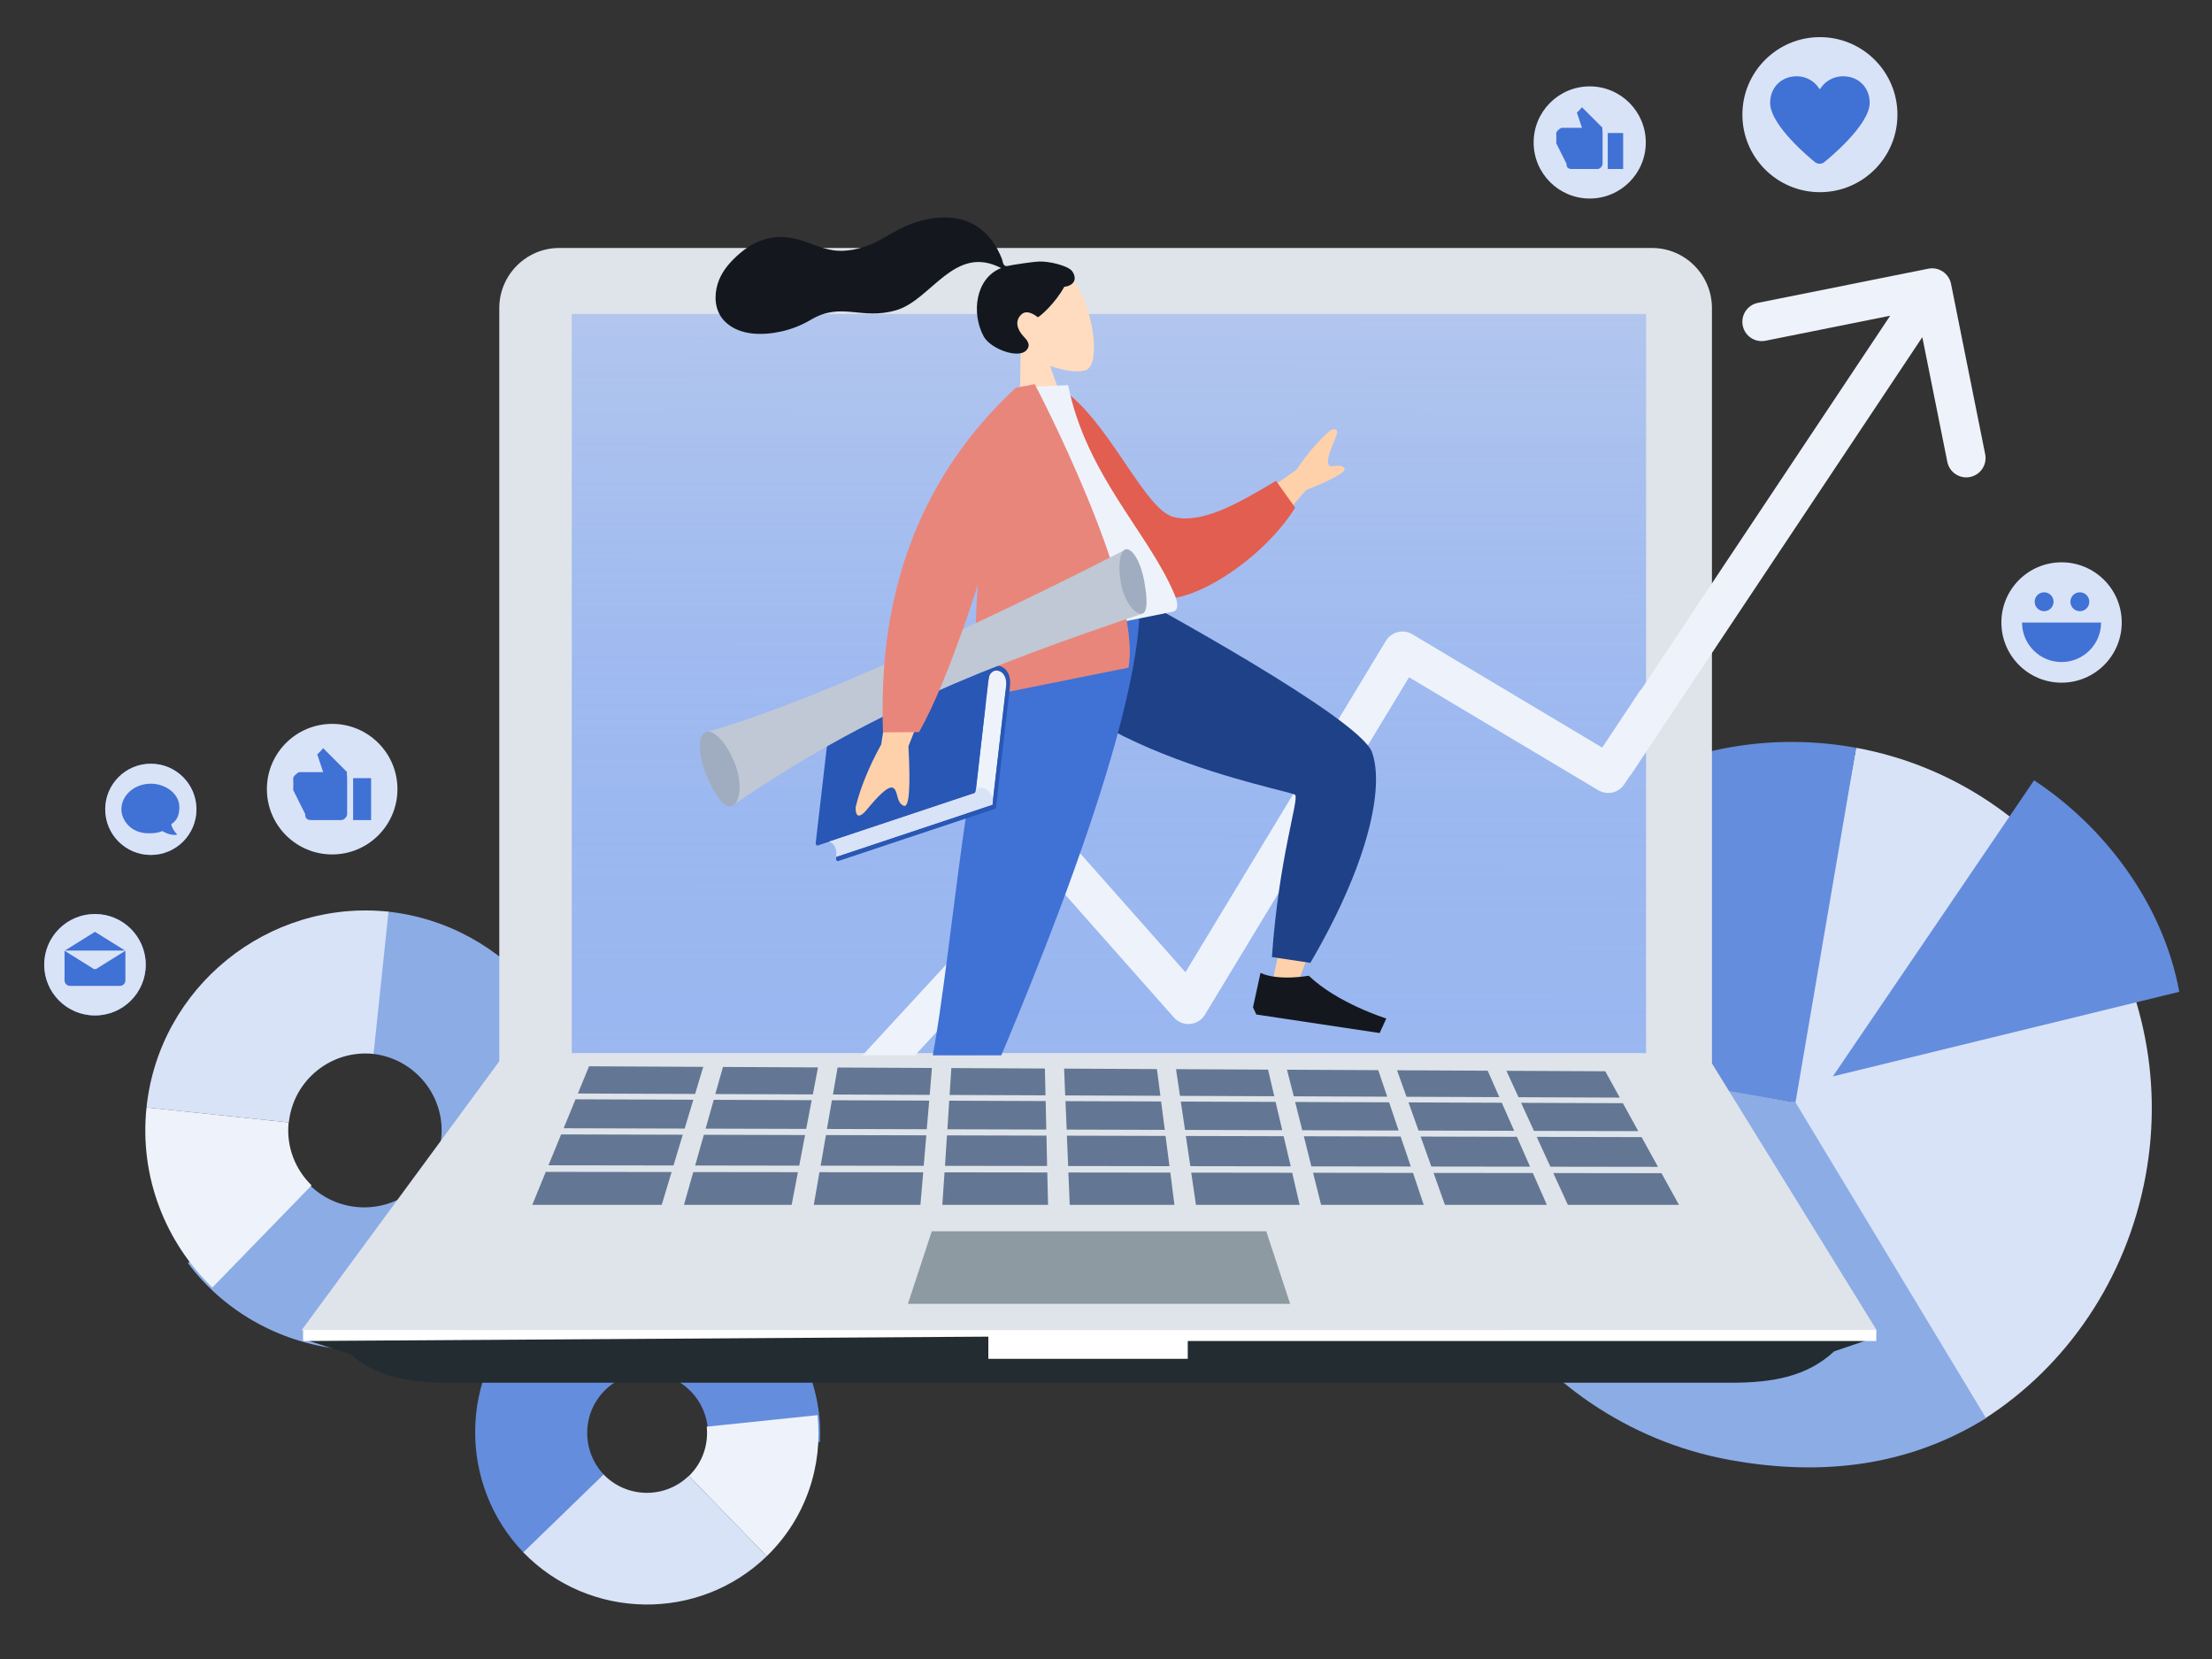
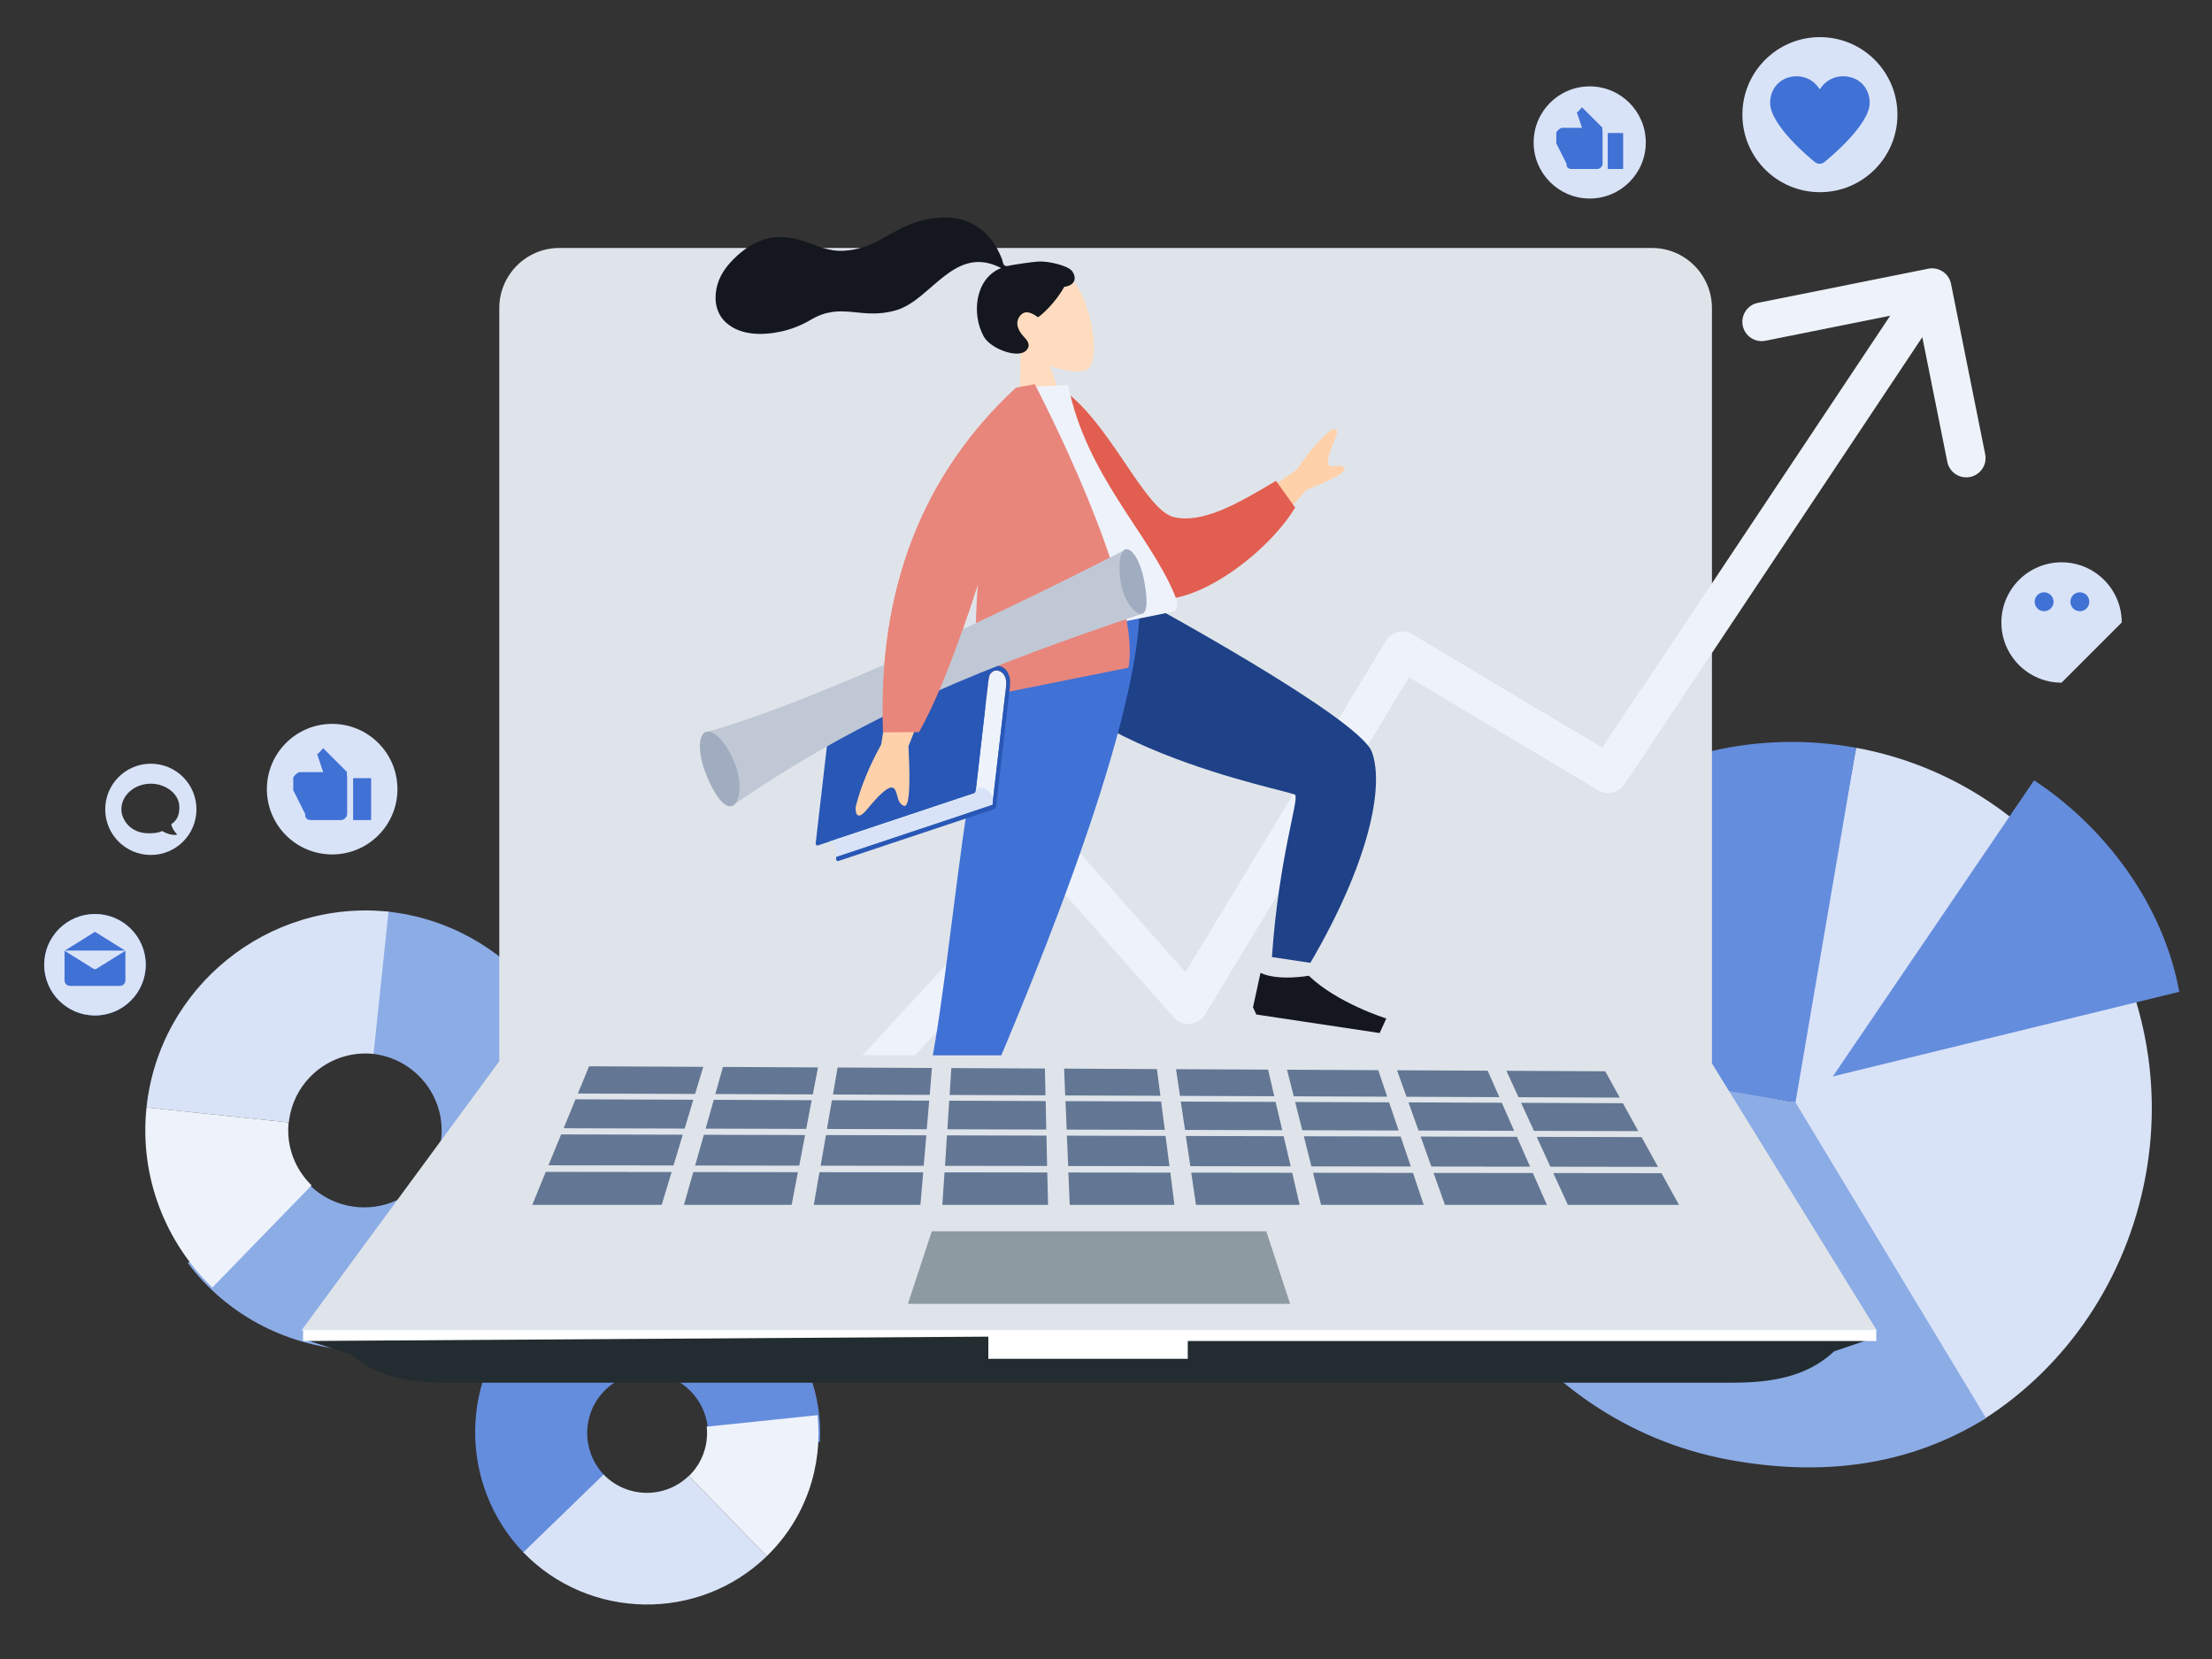
<svg xmlns="http://www.w3.org/2000/svg" width="544" height="408" viewBox="0 0 544 408" fill="none">
  <rect x="0" y="0" width="544" height="408" fill="#333333" stroke="none" />
  <g clip-path="url(#clip0_94_8003)">
    <path fill-rule="evenodd" clip-rule="evenodd" d="M74.366 289.413C77.442 293.436 82.104 296.249 87.557 296.823C98.036 297.925 107.417 290.385 108.51 279.983C109.604 269.581 101.997 260.255 91.518 259.153L95.197 224.174C125.005 227.308 146.857 254.096 143.746 283.688C140.634 313.281 113.688 334.937 83.879 331.802C68.221 330.156 54.762 322.092 46.215 310.616L74.366 289.413Z" fill="#8CACE6" />
    <path fill-rule="evenodd" clip-rule="evenodd" d="M95.546 224.209L91.868 259.189C81.457 258.094 72.131 265.639 71.037 276.041L36.031 272.36C39.143 242.768 65.93 221.095 95.546 224.209Z" fill="#D9E3F7" />
    <path fill-rule="evenodd" clip-rule="evenodd" d="M70.986 276.038C70.358 282.016 72.617 287.627 76.633 291.519L52.219 316.646C40.715 305.521 34.234 289.47 36.033 272.362L70.986 276.038Z" fill="#EEF3FB" />
    <path fill-rule="evenodd" clip-rule="evenodd" d="M174.11 353.265C174.281 349.308 172.895 345.281 169.91 342.202C164.174 336.285 154.763 336.105 148.889 341.799C143.015 347.493 142.903 356.905 148.639 362.822L128.887 381.969C112.57 365.137 112.892 338.101 129.602 321.902C146.312 305.704 173.345 306.223 189.662 323.055C198.233 331.897 202.265 343.487 201.638 354.66L174.11 353.265Z" fill="#658DDD" />
    <path fill-rule="evenodd" clip-rule="evenodd" d="M128.695 381.772L148.447 362.625C154.145 368.504 163.526 368.653 169.4 362.959L188.562 382.726C171.852 398.924 144.906 398.495 128.695 381.772Z" fill="#D9E3F7" />
    <path fill-rule="evenodd" clip-rule="evenodd" d="M169.429 362.987C172.805 359.714 174.264 355.214 173.805 350.864L201.059 348.03C202.383 360.476 198.222 373.359 188.562 382.724L169.429 362.987Z" fill="#EEF3FB" />
    <path fill-rule="evenodd" clip-rule="evenodd" d="M527.694 289.055C536.657 240.031 504.6 192.702 456.473 183.904L440.175 273.055L488.123 348.878C508.037 336.124 522.987 314.806 527.694 289.055Z" fill="#D9E3F7" />
    <path fill-rule="evenodd" clip-rule="evenodd" d="M441.568 271.114L352.992 254.839C348.792 277.817 354.176 301.051 366.048 319.39C379.125 339.464 400.235 354.439 425.283 359.018C448.355 363.236 469.546 360.473 488.438 348.763L441.568 271.114Z" fill="#8CACE6" />
    <path fill-rule="evenodd" clip-rule="evenodd" d="M352.869 255.928C361.718 207.524 408.354 175.107 456.481 183.905L441.568 271.115L352.869 255.928ZM500.24 191.905L450.75 264.726L535.954 243.916C531.919 221.957 517.288 203.117 500.24 191.905Z" fill="#658DDD" />
    <path fill-rule="evenodd" clip-rule="evenodd" d="M406.304 60.987H137.507C129.414 60.987 122.792 67.633 122.792 75.754V262.071C122.792 270.193 129.415 276.838 137.507 276.838H406.304C414.396 276.838 421.019 270.193 421.019 262.071V75.754C421.019 67.632 414.397 60.987 406.304 60.987Z" fill="#DFE4EA" />
-     <path fill-rule="evenodd" clip-rule="evenodd" d="M404.81 77.216V258.986H140.621V77.216H404.81Z" fill="#B2C6EE" />
-     <path fill-rule="evenodd" clip-rule="evenodd" d="M404.81 77.216V258.986H140.621V77.216H404.81Z" fill="url(#paint0_linear_94_8003)" fill-opacity="0.55" />
    <path fill-rule="evenodd" clip-rule="evenodd" d="M461.538 327.15H74.168L123.079 260.609H420.454L461.538 327.15Z" fill="#DFE4EA" />
    <path fill-rule="evenodd" clip-rule="evenodd" d="M461.538 328.773H292.064V333.388H243.642V328.773L74.816 329.4L86.206 333.057C92.821 338.827 101.008 340.049 110.521 340.049H425.963C435.883 340.049 444.423 338.553 451.072 332.339L461.538 328.773Z" fill="#232C30" />
    <path fill-rule="evenodd" clip-rule="evenodd" d="M461.438 327.069H74.539V329.8L243.062 328.718V334.179H292.106V329.8H461.438V327.069Z" fill="white" />
    <path fill-rule="evenodd" clip-rule="evenodd" d="M317.288 320.658H270.285H223.282L229.157 302.806H270.285H311.412L317.288 320.658Z" fill="#8D9AA1" />
    <path fill-rule="evenodd" clip-rule="evenodd" d="M144.862 262.232C143.963 264.43 143.049 266.66 142.121 268.926C151.781 268.963 161.39 269 170.948 269.04C171.635 266.783 172.287 264.559 172.953 262.37C163.631 262.324 154.284 262.279 144.862 262.232ZM141.537 270.35C140.581 272.682 139.608 275.057 138.619 277.47C148.609 277.499 158.494 277.524 168.378 277.553C169.111 275.146 169.832 272.784 170.515 270.459C160.907 270.42 151.248 270.386 141.537 270.35ZM137.998 278.987C136.979 281.475 135.94 284.007 134.885 286.583C145.2 286.597 155.432 286.613 165.638 286.626C166.419 284.06 167.189 281.538 167.917 279.06C158.006 279.037 148.042 279.014 137.998 278.987ZM134.222 288.202C133.133 290.861 132.025 293.564 130.896 296.314C141.585 296.314 152.161 296.314 162.736 296.314C163.545 293.578 164.366 290.886 165.173 288.238C154.884 288.224 144.594 288.214 134.222 288.202ZM412.914 296.314C411.457 293.676 410.024 291.08 408.614 288.524C399.806 288.511 390.915 288.502 381.998 288.492C383.193 291.058 384.379 293.663 385.587 296.314C394.725 296.314 403.862 296.314 412.914 296.314ZM407.754 286.966C406.386 284.486 405.04 282.045 403.717 279.65C395.161 279.63 386.552 279.606 377.916 279.586C379.011 281.99 380.153 284.439 381.286 286.929C390.154 286.941 398.995 286.952 407.754 286.966ZM402.91 278.187C401.624 275.858 400.36 273.565 399.116 271.311C390.822 271.281 382.451 271.251 374.08 271.217C375.11 273.479 376.183 275.781 377.247 278.115C385.836 278.14 394.4 278.163 402.91 278.187ZM398.356 269.937C397.147 267.746 395.956 265.584 394.783 263.458C386.736 263.419 378.613 263.379 370.466 263.339C371.437 265.472 372.449 267.639 373.45 269.838C381.777 269.871 390.105 269.902 398.356 269.937ZM177.802 262.393C185.625 262.432 193.422 262.47 201.17 262.509C200.762 264.689 200.323 266.907 199.902 269.151C191.933 269.12 183.964 269.09 175.918 269.059C176.565 266.803 177.201 264.581 177.802 262.393ZM205.993 262.532C213.765 262.57 221.513 262.608 229.186 262.646C229.011 264.821 228.832 267.027 228.651 269.265C220.76 269.235 212.816 269.205 204.847 269.174C205.227 266.928 205.626 264.711 205.993 262.532ZM233.959 262.67C241.682 262.707 249.329 262.745 256.977 262.783C257.007 264.949 257.063 267.148 257.119 269.378C249.304 269.348 241.438 269.317 233.545 269.284C233.686 267.046 233.824 264.843 233.959 262.67ZM261.701 262.805C269.323 262.843 276.945 262.88 284.518 262.917C284.802 265.075 285.09 267.265 285.382 269.49C277.618 269.46 269.803 269.43 261.962 269.397C261.891 267.168 261.795 264.97 261.701 262.805ZM289.217 262.941C296.814 262.978 304.337 263.015 311.859 263.051C312.345 265.2 312.863 267.385 313.389 269.601C305.676 269.571 297.963 269.538 290.199 269.508C289.867 267.286 289.539 265.096 289.217 262.941ZM316.508 263.074C324.031 263.111 331.503 263.148 338.951 263.184C339.686 265.328 340.407 267.501 341.164 269.711C333.529 269.681 325.867 269.649 318.18 269.619C317.615 267.405 317.057 265.224 316.508 263.074ZM343.575 263.207C351.047 263.244 358.47 263.28 365.867 263.316C366.8 265.452 367.774 267.619 368.735 269.82C361.176 269.788 353.54 269.758 345.905 269.73C345.133 267.524 344.347 265.35 343.575 263.207ZM175.538 270.477C183.6 270.506 191.636 270.535 199.621 270.568C199.187 272.884 198.745 275.24 198.27 277.633C190.05 277.608 181.804 277.587 173.532 277.566C174.194 275.165 174.872 272.801 175.538 270.477ZM204.592 270.586C212.603 270.615 220.588 270.644 228.521 270.676C228.334 272.982 228.143 275.329 227.923 277.713C219.783 277.692 211.59 277.667 203.371 277.647C203.802 275.255 204.201 272.9 204.592 270.586ZM233.441 270.694C241.4 270.722 249.282 270.751 257.164 270.783C257.222 273.08 257.253 275.417 257.312 277.791C249.225 277.77 241.138 277.749 232.998 277.725C233.148 275.343 233.296 272.998 233.441 270.694ZM262.032 270.801C269.888 270.829 277.745 270.857 285.55 270.886C285.85 273.176 286.154 275.505 286.463 277.869C278.455 277.848 270.395 277.828 262.334 277.804C262.232 275.431 262.132 273.096 262.032 270.801ZM290.392 270.906C298.196 270.935 305.975 270.963 313.703 270.991C314.243 273.273 314.792 275.591 315.35 277.949C307.395 277.926 299.44 277.905 291.432 277.885C291.08 275.518 290.733 273.193 290.392 270.906ZM318.519 271.011C326.247 271.04 333.949 271.068 341.624 271.096C342.403 273.368 343.195 275.681 343.973 278.027C336.097 278.006 328.195 277.983 320.266 277.962C319.692 275.608 319.101 273.289 318.519 271.011ZM346.389 271.113C354.091 271.144 361.741 271.172 369.34 271.199C370.356 273.463 371.362 275.766 372.384 278.103C364.587 278.083 356.738 278.062 348.862 278.039C348.042 275.695 347.209 273.384 346.389 271.113ZM173.099 279.076C181.443 279.095 189.707 279.115 197.997 279.138C197.507 281.605 197.034 284.117 196.553 286.67C188.04 286.658 179.527 286.644 170.959 286.634C171.693 284.072 172.389 281.552 173.099 279.076ZM203.126 279.149C211.363 279.168 219.627 279.191 227.811 279.21C227.61 281.668 227.378 284.17 227.169 286.711C218.765 286.701 210.279 286.69 201.82 286.676C202.254 284.125 202.68 281.615 203.126 279.149ZM232.886 279.223C241.097 279.245 249.228 279.265 257.359 279.284C257.418 281.731 257.479 284.223 257.513 286.754C249.163 286.744 240.813 286.733 232.409 286.719C232.571 284.179 232.73 281.679 232.886 279.223ZM262.381 279.298C270.512 279.317 278.59 279.336 286.641 279.359C286.959 281.793 287.282 284.274 287.61 286.796C279.342 286.785 271.02 286.775 262.697 286.761C262.59 284.231 262.485 281.741 262.381 279.298ZM291.636 279.37C299.688 279.389 307.713 279.411 315.685 279.43C316.258 281.855 316.842 284.326 317.435 286.838C309.221 286.827 301.008 286.816 292.74 286.802C292.366 284.283 291.998 281.803 291.636 279.37ZM320.653 279.441C328.625 279.464 336.57 279.482 344.462 279.501C345.289 281.92 346.131 284.381 346.959 286.879C338.827 286.868 330.696 286.858 322.51 286.848C321.872 284.338 321.271 281.868 320.653 279.441ZM349.378 279.516C357.296 279.534 365.188 279.552 373.053 279.574C374.106 281.98 375.177 284.431 376.293 286.92C368.243 286.909 360.139 286.899 352.007 286.889C351.134 284.389 350.248 281.929 349.378 279.516ZM170.496 288.244C179.112 288.254 187.673 288.262 196.235 288.275C195.738 290.909 195.204 293.589 194.689 296.314C185.89 296.314 177.091 296.314 168.208 296.314C168.993 293.58 169.765 290.89 170.496 288.244ZM201.53 288.281C210.064 288.29 218.57 288.299 227.048 288.311C226.805 290.934 226.584 293.601 226.36 296.314C217.645 296.314 208.903 296.314 200.132 296.314C200.597 293.592 201.082 290.916 201.53 288.281ZM232.29 288.316C240.741 288.325 249.164 288.335 257.561 288.347C257.623 290.959 257.685 293.615 257.748 296.314C249.09 296.314 240.461 296.314 231.746 296.314C231.95 293.602 232.121 290.937 232.29 288.316ZM262.747 288.353C271.144 288.362 279.512 288.371 287.827 288.382C288.136 290.984 288.478 293.625 288.827 296.314C280.282 296.314 271.68 296.314 263.079 296.314C262.966 293.617 262.856 290.963 262.747 288.353ZM292.957 288.388C301.272 288.396 309.558 288.405 317.79 288.418C318.4 291.005 319.02 293.636 319.623 296.314C311.163 296.314 302.674 296.314 294.129 296.314C293.732 293.628 293.342 290.988 292.957 288.388ZM322.921 288.423C331.125 288.432 339.329 288.441 347.507 288.452C348.36 291.03 349.255 293.651 350.138 296.314C341.761 296.314 333.357 296.314 324.897 296.314C324.218 293.638 323.551 291.009 322.921 288.423ZM352.555 288.458C360.732 288.466 368.882 288.475 376.976 288.487C378.098 291.054 379.266 293.661 380.427 296.314C372.107 296.314 363.759 296.314 355.355 296.314C354.425 293.652 353.483 291.033 352.555 288.458Z" fill="#637794" />
    <g clip-path="url(#clip1_94_8003)">
      <path d="M203.785 268.575C202.008 270.503 202.131 273.509 204.059 275.288C205.988 277.067 208.992 276.947 210.769 275.019L203.785 268.575ZM261.784 212.659L265.338 209.512C264.447 208.505 263.173 207.923 261.83 207.909C260.487 207.895 259.202 208.45 258.292 209.437L261.784 212.659ZM292.261 247.089L288.707 250.237C289.708 251.368 291.187 251.956 292.69 251.821C294.194 251.685 295.542 250.843 296.324 249.551L292.261 247.089ZM344.905 160.063L347.336 155.984C345.093 154.645 342.193 155.367 340.842 157.6L344.905 160.063ZM395.5 190.265L393.069 194.343C395.246 195.642 398.056 195.005 399.457 192.894L395.5 190.265ZM478.796 70.803C478.276 68.231 475.77 66.566 473.2 67.084L431.313 75.527C428.743 76.045 427.08 78.55 427.601 81.122C428.121 83.694 430.626 85.359 433.196 84.841L470.429 77.336L477.964 114.592C478.484 117.164 480.989 118.829 483.56 118.311C486.13 117.792 487.792 115.288 487.272 112.716L478.796 70.803ZM210.769 275.019L265.276 215.881L258.292 209.437L203.785 268.575L210.769 275.019ZM258.231 215.807L288.707 250.237L295.814 243.942L265.338 209.512L258.231 215.807ZM296.324 249.551L348.968 162.525L340.842 157.6L288.198 244.627L296.324 249.551ZM342.475 164.141L393.069 194.343L397.93 186.186L347.336 155.984L342.475 164.141ZM399.457 192.894L478.099 74.371L470.185 69.112L391.543 187.635L399.457 192.894Z" fill="#EEF3FB" />
      <path fill-rule="evenodd" clip-rule="evenodd" d="M258.248 89.984C262.108 91.359 265.693 91.677 267.2 90.95C270.978 89.127 268.433 74.547 264.203 69.447C259.973 64.347 243.628 65.039 245.103 76.531C245.615 80.519 247.978 83.695 251.003 86.066L250.7 107.341L263.466 104.776L258.248 89.984Z" fill="#FFDCBF" />
      <path fill-rule="evenodd" clip-rule="evenodd" d="M255.604 64.319C253.866 64.383 249.298 65.104 248.463 65.272C247.929 65.38 247.375 65.617 246.961 65.193C246.622 64.845 246.581 64.15 246.411 63.702C246.213 63.181 245.979 62.675 245.743 62.171C245.074 60.735 244.231 59.411 243.184 58.218C241.22 55.982 238.689 54.429 235.763 53.818C232.533 53.142 229.109 53.527 225.961 54.429C222.593 55.393 219.719 57.141 216.699 58.85C213.821 60.478 210.674 61.523 207.353 61.678C204.007 61.834 201.202 60.576 198.131 59.463C194.986 58.325 191.559 57.855 188.297 58.777C185.251 59.638 182.655 61.482 180.438 63.695C178.364 65.765 176.773 68.074 176.198 70.989C175.58 74.125 176.218 77.302 178.704 79.464C182.307 82.598 187.807 82.49 192.203 81.507C194.746 80.939 197.161 79.971 199.402 78.642C207.05 74.109 211.758 78.839 220.429 76.285C229.1 73.732 234.71 59.943 246.206 65.924C239.822 68.451 238.857 77.129 241.926 82.741C243.582 85.77 250.399 88.33 252.414 86.158C253.69 84.781 252.501 83.551 251.727 82.736C250.246 81.175 249.401 78.958 251.229 77.297C252.807 75.864 255.202 78.032 255.237 78.022C255.722 77.885 259.498 74.633 261.729 70.546C264.656 70.136 264.714 68.148 263.711 66.734C262.709 65.32 258.005 64.232 255.604 64.319Z" fill="#14181E" />
-       <path fill-rule="evenodd" clip-rule="evenodd" d="M256.321 151.966L256.328 151.93L277.962 147.582L277.912 147.731L278.92 147.534C278.92 147.534 332.738 178.591 336.382 185.364C338.927 190.094 318.551 243.385 318.551 243.385L312.731 242.381C312.731 242.381 323.242 193.817 322.858 193.147C322.739 192.941 319.696 191.675 314.907 189.684C304.388 185.31 285.448 177.434 270.576 169.581L232.497 283.003L226.114 284.286L242.005 223.239L254.742 159.825C251.742 157.463 249.755 155.265 249.224 153.357L256.321 151.966Z" fill="#FFD1AB" />
      <path fill-rule="evenodd" clip-rule="evenodd" d="M312.804 235.373L322.263 236.796C336.665 212.174 340.495 193.478 337.404 184.965C334.313 176.452 280.123 147.181 280.123 147.181L248.599 153.516C255.73 183.478 317.487 194.346 318.511 195.478C319.535 196.61 314.524 210.72 312.804 235.373Z" fill="#1E4188" />
      <path fill-rule="evenodd" clip-rule="evenodd" d="M308.151 247.733L309.996 239.267C314.46 241.331 321.866 239.959 321.866 239.959C328.952 246.763 340.937 250.479 340.937 250.479L339.298 254.058L320.143 251.176L308.969 249.495L308.151 247.733Z" fill="#14181E" />
      <path fill-rule="evenodd" clip-rule="evenodd" d="M226.239 272.242L240.952 272.04C248.696 253.788 281.38 178.763 280.263 147.12L248.693 153.464C236.335 178.985 233.417 253.828 226.239 272.242Z" fill="#4071D5" />
      <path fill-rule="evenodd" clip-rule="evenodd" d="M301.288 127.813L318.869 115.514C321.573 111.487 324.323 108.286 327.117 105.912C327.998 105.425 329.586 105.013 328.372 107.849C327.159 110.685 326.01 113.722 326.87 114.458C327.73 115.194 329.52 113.831 330.589 115.094C331.301 115.936 328.185 117.74 321.24 120.507L309.016 134.425L301.288 127.813Z" fill="#FFD1AB" />
      <path fill-rule="evenodd" clip-rule="evenodd" d="M256.212 97.053L260.654 95.344C272.613 103.005 281.365 125.425 288.659 127.16C295.554 128.8 303.937 124.187 313.81 118.249L318.521 124.839C310.946 137.189 292.124 150.119 282.771 146.777C267.819 141.432 258.987 113.386 256.212 97.053Z" fill="#E25E50" />
      <path fill-rule="evenodd" clip-rule="evenodd" d="M247.71 158.623C247.71 158.623 275.372 153.063 288.405 150.444C290.265 150.07 289.378 147.468 288.838 146.173C282.612 131.229 267.134 116.882 262.686 94.722L250.58 95.248C243.991 112.745 244.474 132.559 247.71 158.623Z" fill="#EEF3FB" />
      <path fill-rule="evenodd" clip-rule="evenodd" d="M251.942 94.974L249.823 95.4C226.735 116.844 215.848 145.08 217.161 180.108L226.025 180.057C230.36 172.368 235.181 160.241 240.488 143.677C239.743 153.162 239.732 162.74 240.899 171.559L277.531 164.197C281.043 144.931 254.471 94.466 254.471 94.466L251.942 94.974Z" fill="#E9867C" />
      <path fill-rule="evenodd" clip-rule="evenodd" d="M239.582 195.089L203.941 206.963C204.854 207.237 205.568 208.116 205.742 209.389C205.796 209.751 205.721 210.224 205.679 210.689L244.075 197.864L247.405 169.072L247.406 169.04C247.492 168.405 247.503 167.879 247.437 167.418C247.177 165.587 245.877 164.594 244.429 165.006C244.126 165.163 243.486 165.593 243.314 166.193C243.113 166.901 243.028 167.811 243.027 167.821L239.957 194.532C239.925 194.794 239.788 195.021 239.582 195.089Z" fill="#EEF3FB" />
      <path fill-rule="evenodd" clip-rule="evenodd" d="M244.437 163.797L244.293 163.811L244.156 163.857L204.436 177.1C204.229 177.166 204.068 177.397 204.043 177.654L200.613 207.3L200.613 207.488C200.631 207.608 200.677 207.72 200.755 207.801C200.862 207.92 201.019 207.967 201.169 207.914L206.191 206.229L239.564 195.114C239.77 195.046 239.929 194.82 239.962 194.558L243.026 167.807C243.028 167.798 243.116 166.899 243.317 166.191C243.489 165.59 244.125 165.161 244.429 165.004C245.879 164.591 247.187 165.614 247.431 167.398C247.497 167.86 247.486 168.386 247.4 169.023L247.398 169.055L244.063 197.894L205.675 210.694L205.675 210.658C205.612 211.25 205.614 211.282 205.621 211.326C205.664 211.649 205.912 211.837 206.176 211.75L244.57 198.949C244.776 198.882 244.935 198.655 244.966 198.394L248.392 168.755L248.384 168.617C248.437 168.058 248.449 167.54 248.385 167.079C248.056 164.709 246.351 163.332 244.437 163.797Z" fill="#2857B5" />
      <path fill-rule="evenodd" clip-rule="evenodd" d="M244.181 196.942L244.17 196.842C244.009 195.689 243.477 194.71 242.648 194.169C241.946 193.711 241.078 193.581 240.243 193.815L240.171 193.836L240.106 193.869L240.031 193.911L239.96 194.525C239.929 194.79 239.793 195.022 239.589 195.089L203.887 206.993C204.803 207.268 205.476 207.98 205.65 209.242C205.701 209.606 205.721 210.233 205.678 210.694L244.071 197.891L244.181 196.942Z" fill="#D9E3F7" />
      <path fill-rule="evenodd" clip-rule="evenodd" d="M221.149 154.435L216.717 183.08C213.692 188.581 211.597 193.716 210.433 198.484C210.353 199.852 210.718 202.081 213.204 199.084C215.69 196.087 218.43 193.069 219.68 193.784C220.93 194.499 220.358 197.472 222.294 198.181C223.585 198.654 223.958 193.77 223.415 183.528L232.384 160.859L221.149 154.435Z" fill="#FFD1AB" />
      <path d="M180.001 188.616C178.435 182.599 175.332 179.95 173.059 180.226C201.304 172.555 253.604 147.165 276.904 135.088C276.383 136.104 276.346 136.233 276.822 142.238C277.297 148.242 278.609 150.714 280.801 150.967C242.618 163.891 213.578 175.149 179.889 198.257C181.19 196.984 181.566 194.633 180.001 188.616Z" fill="#C0C8D5" />
      <path fill-rule="evenodd" clip-rule="evenodd" d="M249.832 95.398L251.951 94.972L253.362 98.505C242.749 139.369 233.636 166.552 226.02 180.053L217.155 180.105C215.847 145.079 226.739 116.843 249.832 95.398Z" fill="#E9867C" />
      <path d="M180.673 187.606C182.674 192.576 182.039 197.403 180.099 198.186C178.159 198.969 175.648 195.412 173.648 190.441C171.647 185.47 171.598 180.806 173.538 180.023C175.478 179.24 178.673 182.635 180.673 187.606Z" fill="#A0ADC0" />
      <path d="M275.705 143.617C276.549 148.05 279.246 151.265 280.801 150.968C282.356 150.671 282.18 146.975 281.336 142.542C280.492 138.11 278.459 134.793 276.904 135.09C275.349 135.387 274.862 139.184 275.705 143.617Z" fill="#A0ADC0" />
    </g>
    <path d="M479.818 69.805C479.302 67.233 476.799 65.566 474.227 66.082L432.316 74.484C429.744 75 428.077 77.502 428.593 80.074C429.108 82.646 431.611 84.313 434.183 83.798L471.438 76.329L478.906 113.583C479.422 116.155 481.925 117.822 484.497 117.307C487.068 116.791 488.735 114.288 488.22 111.716L479.818 69.805ZM400.969 190.705L479.114 73.371L471.208 68.106L393.063 185.44L400.969 190.705Z" fill="#EEF3FB" />
    <g clip-path="url(#clip2_94_8003)">
      <path d="M447.574 47.264C458.104 47.264 466.64 38.728 466.64 28.199C466.64 17.669 458.104 9.133 447.574 9.133C437.045 9.133 428.509 17.669 428.509 28.199C428.509 38.728 437.045 47.264 447.574 47.264Z" fill="#D9E3F7" />
      <path d="M453.268 18.755C451.066 18.755 449.022 19.828 447.792 21.626L447.539 21.948L447.369 21.732C446.154 19.869 444.105 18.755 441.882 18.755C438.087 18.755 435.333 21.51 435.333 25.303C435.333 30.904 445.474 39.161 446.214 39.755C446.563 40.089 447.02 40.273 447.504 40.273C447.989 40.273 448.446 40.09 448.795 39.755C449.537 39.156 459.815 30.77 459.815 25.303C459.816 21.509 457.062 18.755 453.268 18.755Z" fill="#4071D5" />
    </g>
    <g clip-path="url(#clip3_94_8003)">
      <path d="M81.689 210.133C90.556 210.133 97.744 202.945 97.744 194.078C97.744 185.211 90.556 178.023 81.689 178.023C72.822 178.023 65.634 185.211 65.634 194.078C65.634 202.945 72.822 210.133 81.689 210.133Z" fill="#D9E3F7" />
      <path fill-rule="evenodd" clip-rule="evenodd" d="M79.479 189.897L79.143 188.89L78.006 185.478C78.187 185.507 79.479 184.005 79.479 184.005L85.372 189.897C85.26 190.05 85.285 190.274 85.321 190.603C85.344 190.813 85.372 191.066 85.372 191.37V200.209C85.372 200.887 84.626 201.682 83.898 201.682H76.533C75.569 201.682 74.981 201.24 75.06 200.209L72.114 194.316C72.155 194.169 72.114 191.37 72.114 191.37C72.114 190.987 72.859 190.192 73.587 189.897H77.926H79.479ZM91.265 201.682H86.845V191.37H91.265V201.682Z" fill="#4071D5" />
    </g>
    <g clip-path="url(#clip4_94_8003)">
-       <path d="M507.002 167.891C498.829 167.891 492.203 161.265 492.203 153.092C492.203 144.918 498.829 138.292 507.002 138.292C515.176 138.292 521.802 144.918 521.802 153.092C521.802 161.265 515.176 167.891 507.002 167.891Z" fill="#D9E3F7" />
-       <path d="M497.287 153.1C497.287 158.466 501.637 162.816 507.003 162.816C512.368 162.816 516.718 158.466 516.718 153.1H497.287Z" fill="#4071D5" />
+       <path d="M507.002 167.891C498.829 167.891 492.203 161.265 492.203 153.092C492.203 144.918 498.829 138.292 507.002 138.292C515.176 138.292 521.802 144.918 521.802 153.092Z" fill="#D9E3F7" />
      <path d="M511.5 150.314C510.216 150.314 509.176 149.273 509.176 147.989C509.176 146.706 510.216 145.665 511.5 145.665C512.784 145.665 513.824 146.706 513.824 147.989C513.824 149.273 512.784 150.314 511.5 150.314Z" fill="#4071D5" />
      <path d="M502.711 150.313C501.427 150.313 500.387 149.272 500.387 147.989C500.387 146.705 501.427 145.664 502.711 145.664C503.995 145.664 505.035 146.705 505.035 147.989C505.035 149.272 503.995 150.313 502.711 150.313Z" fill="#4071D5" />
    </g>
    <ellipse rx="12.488" ry="12.478" transform="matrix(-1 0 0 1 23.358 237.258)" fill="#4071D5" />
    <path d="M23.358 224.78C30.255 224.78 35.846 230.367 35.846 237.258C35.846 244.15 30.255 249.737 23.358 249.737C16.461 249.737 10.87 244.15 10.87 237.258C10.87 230.367 16.461 224.78 23.358 224.78ZM23.358 229.163L15.968 233.768H30.748L23.358 229.163ZM15.876 241.121H15.876C15.876 241.859 16.475 242.458 17.214 242.458H29.501C30.24 242.458 30.839 241.859 30.839 241.121V234.061C30.839 233.982 30.831 233.907 30.818 233.832L23.757 238.231C23.749 238.237 23.739 238.24 23.73 238.245C23.721 238.25 23.712 238.255 23.702 238.26C23.652 238.286 23.601 238.307 23.548 238.32C23.543 238.322 23.538 238.322 23.532 238.324C23.475 238.337 23.416 238.346 23.358 238.346H23.358C23.357 238.346 23.357 238.346 23.357 238.346C23.298 238.346 23.24 238.337 23.182 238.324C23.177 238.322 23.172 238.322 23.166 238.32C23.114 238.307 23.063 238.286 23.012 238.26C23.003 238.255 22.994 238.25 22.984 238.245C22.975 238.24 22.966 238.237 22.957 238.231L15.896 233.832C15.883 233.907 15.876 233.982 15.876 234.061V241.121Z" fill="#D9E3F7" />
-     <path d="M37.095 187.819C43.292 187.819 48.316 192.843 48.316 199.04C48.316 205.237 43.292 210.261 37.095 210.261C30.898 210.261 25.874 205.237 25.874 199.04C25.874 192.843 30.898 187.819 37.095 187.819Z" fill="#4071D5" />
    <path d="M37.095 187.819C43.292 187.819 48.316 192.843 48.316 199.04C48.316 205.237 43.292 210.261 37.095 210.261C30.898 210.261 25.874 205.237 25.874 199.04C25.874 192.843 30.898 187.819 37.095 187.819ZM36.534 204.931C37.375 204.931 38.831 204.91 39.9 204.37C40.186 204.599 42.309 205.673 43.594 205.229C42.818 204.493 42.125 203.283 42.144 202.687C43.827 201.565 44.108 199.997 44.108 198.479C44.108 195.222 40.742 192.734 37.095 192.734C33.094 192.734 29.851 195.557 29.851 199.04C29.851 201.565 32.045 204.931 36.534 204.931Z" fill="#D9E3F7" />
    <g clip-path="url(#clip5_94_8003)">
      <path d="M390.961 48.823C398.577 48.823 404.751 42.649 404.751 35.033C404.751 27.416 398.577 21.242 390.961 21.242C383.345 21.242 377.17 27.416 377.17 35.033C377.17 42.649 383.345 48.823 390.961 48.823Z" fill="#D9E3F7" />
      <path fill-rule="evenodd" clip-rule="evenodd" d="M389.063 31.442L388.774 30.577L387.797 27.646C387.953 27.671 389.063 26.381 389.063 26.381L394.124 31.442C394.028 31.573 394.05 31.766 394.08 32.048C394.1 32.229 394.124 32.446 394.124 32.707V40.299C394.124 40.881 393.483 41.565 392.859 41.565H386.532C385.704 41.565 385.199 41.185 385.267 40.299L382.736 35.238C382.772 35.111 382.736 32.707 382.736 32.707C382.736 32.378 383.377 31.695 384.002 31.442H387.729H389.063ZM399.185 41.565H395.39V32.707H399.185V41.565Z" fill="#4071D5" />
    </g>
  </g>
  <defs>
    <linearGradient id="paint0_linear_94_8003" x1="272.716" y1="77.216" x2="272.244" y2="413.23" gradientUnits="userSpaceOnUse">
      <stop stop-color="#B2C6EE" />
      <stop offset="1" stop-color="#0559FF" stop-opacity="0" />
    </linearGradient>
    <clipPath id="clip0_94_8003">
      <rect width="544" height="408" fill="white" />
    </clipPath>
    <clipPath id="clip1_94_8003">
      <rect width="277.461" height="222.672" fill="white" transform="matrix(-1 0 0 1 403.565 36.871)" />
    </clipPath>
    <clipPath id="clip2_94_8003">
      <rect width="38.131" height="38.131" fill="white" transform="translate(428.509 9.134)" />
    </clipPath>
    <clipPath id="clip3_94_8003">
      <rect width="32.11" height="32.11" fill="white" transform="translate(65.634 178.023)" />
    </clipPath>
    <clipPath id="clip4_94_8003">
      <rect width="29.599" height="29.599" fill="white" transform="matrix(-1 0 0 1 521.802 138.293)" />
    </clipPath>
    <clipPath id="clip5_94_8003">
      <rect width="27.581" height="27.581" fill="white" transform="translate(377.17 21.242)" />
    </clipPath>
  </defs>
</svg>